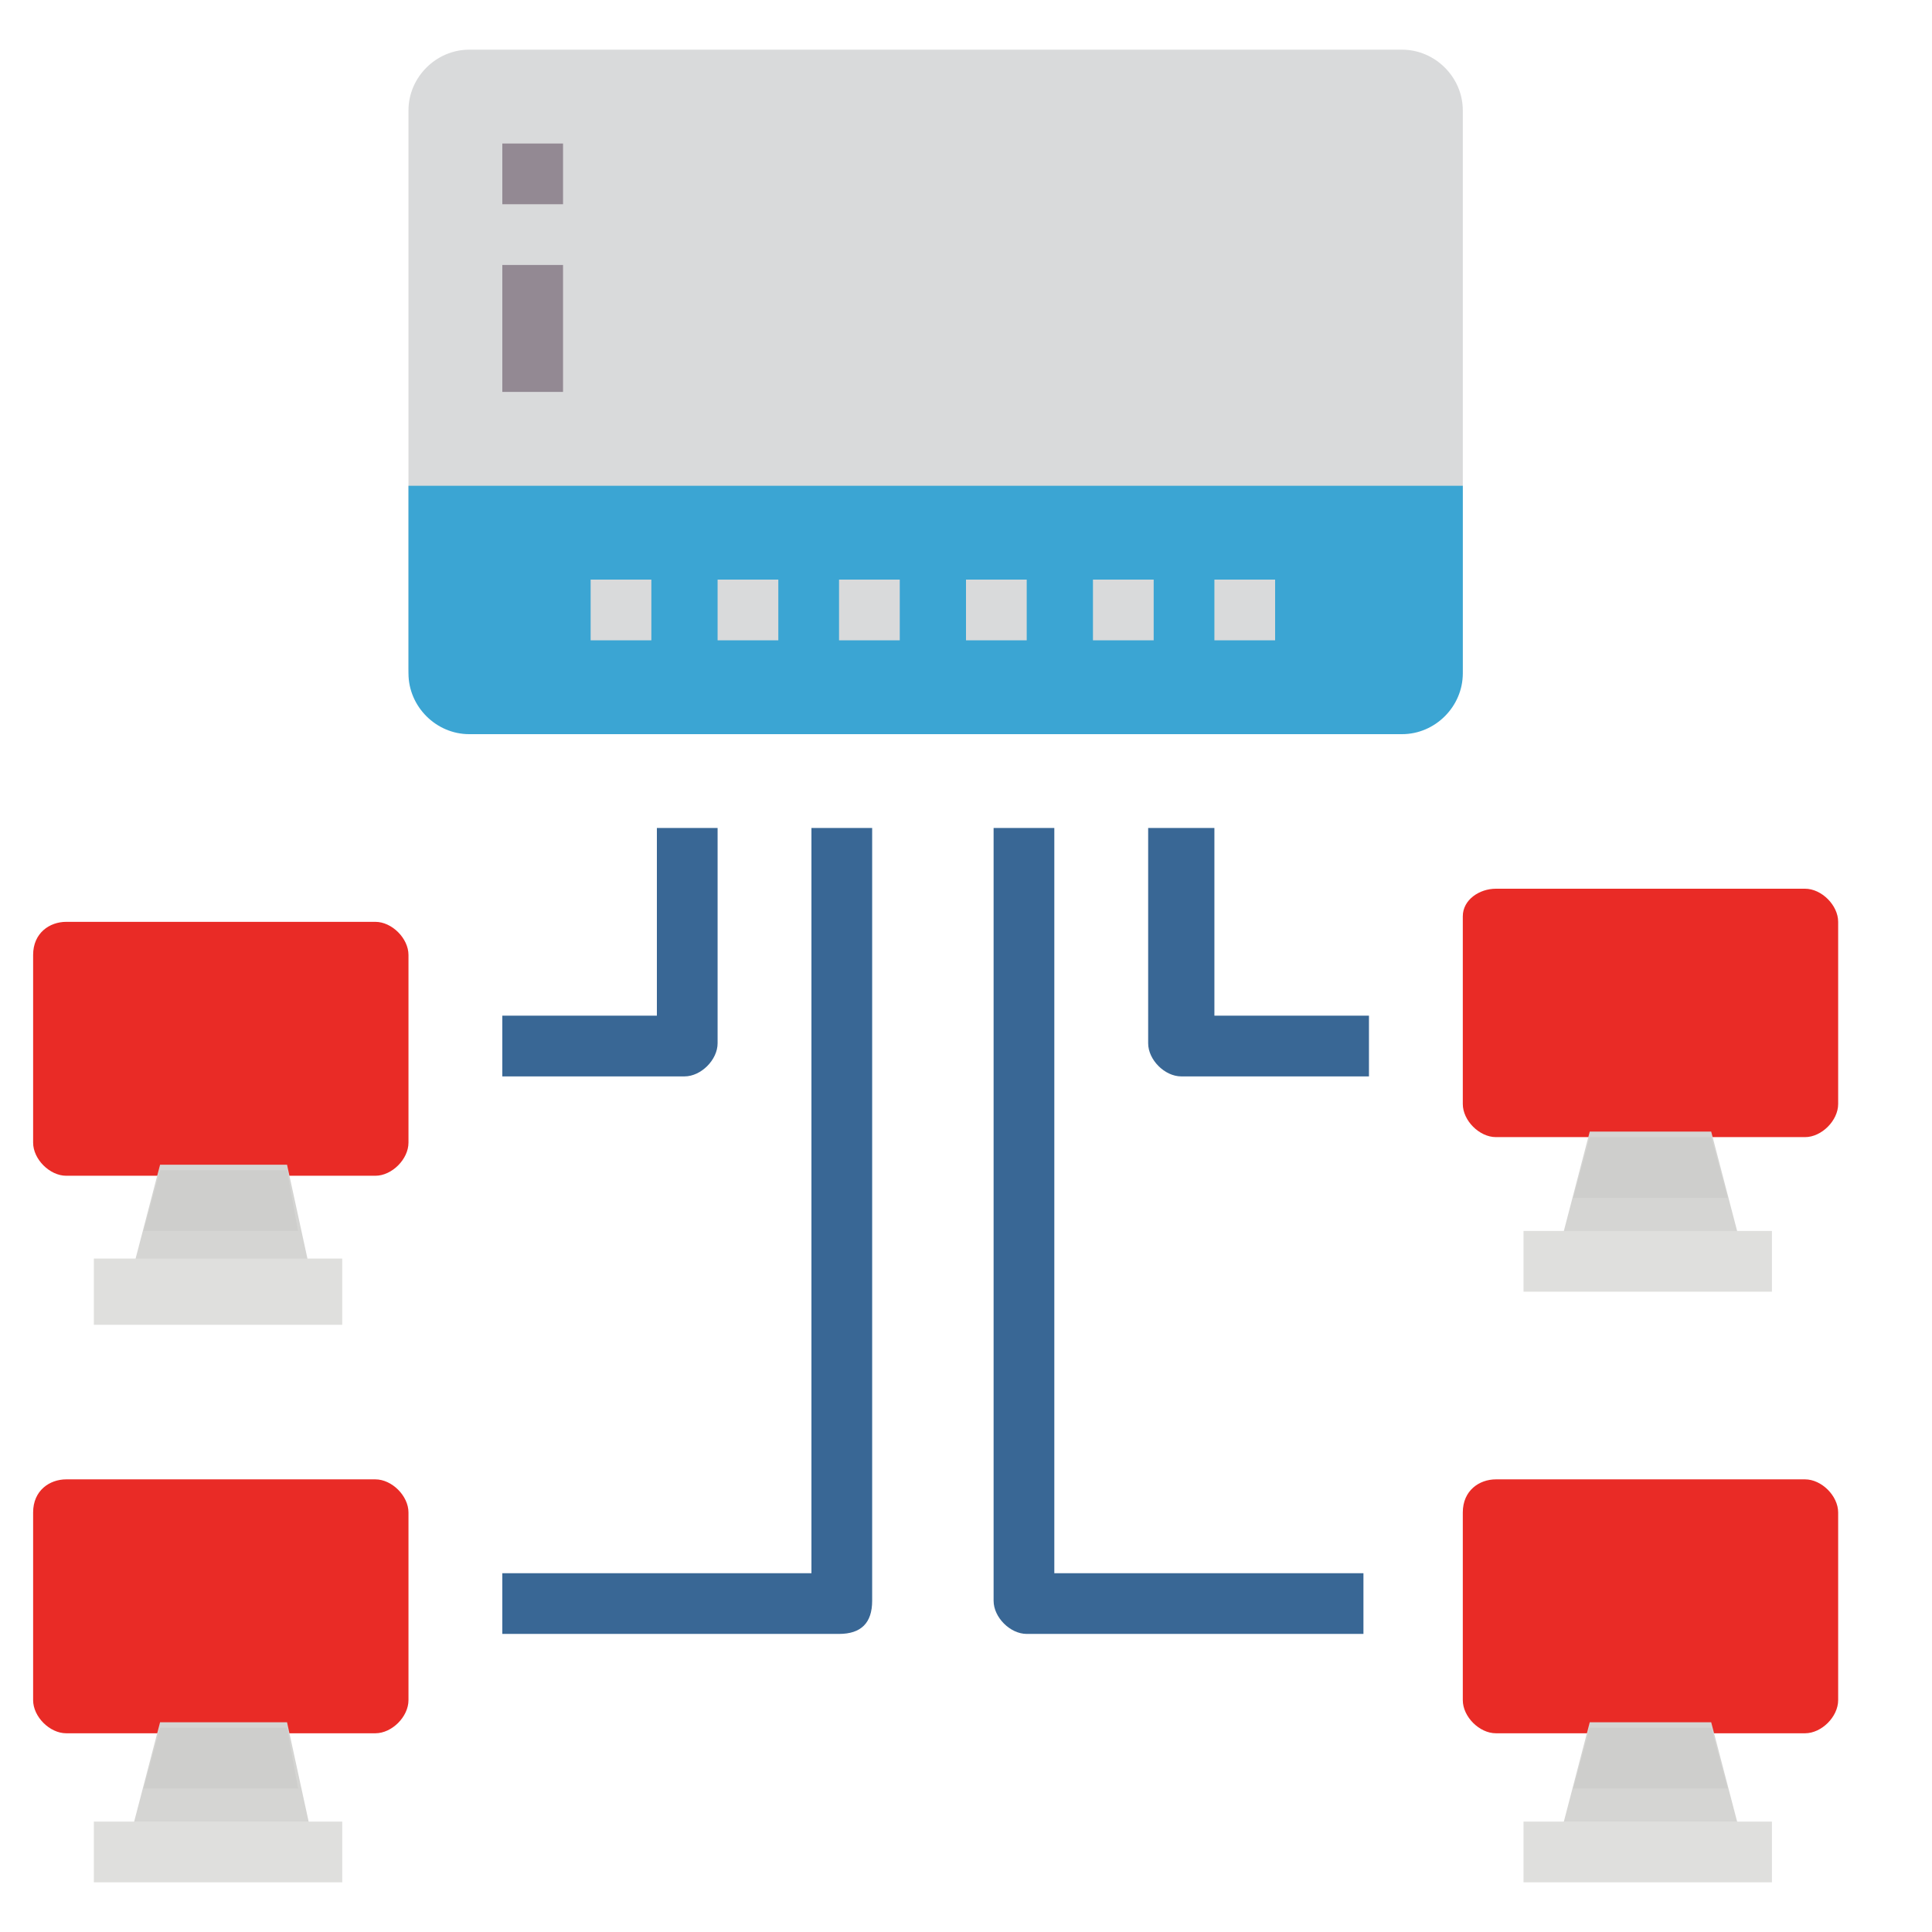
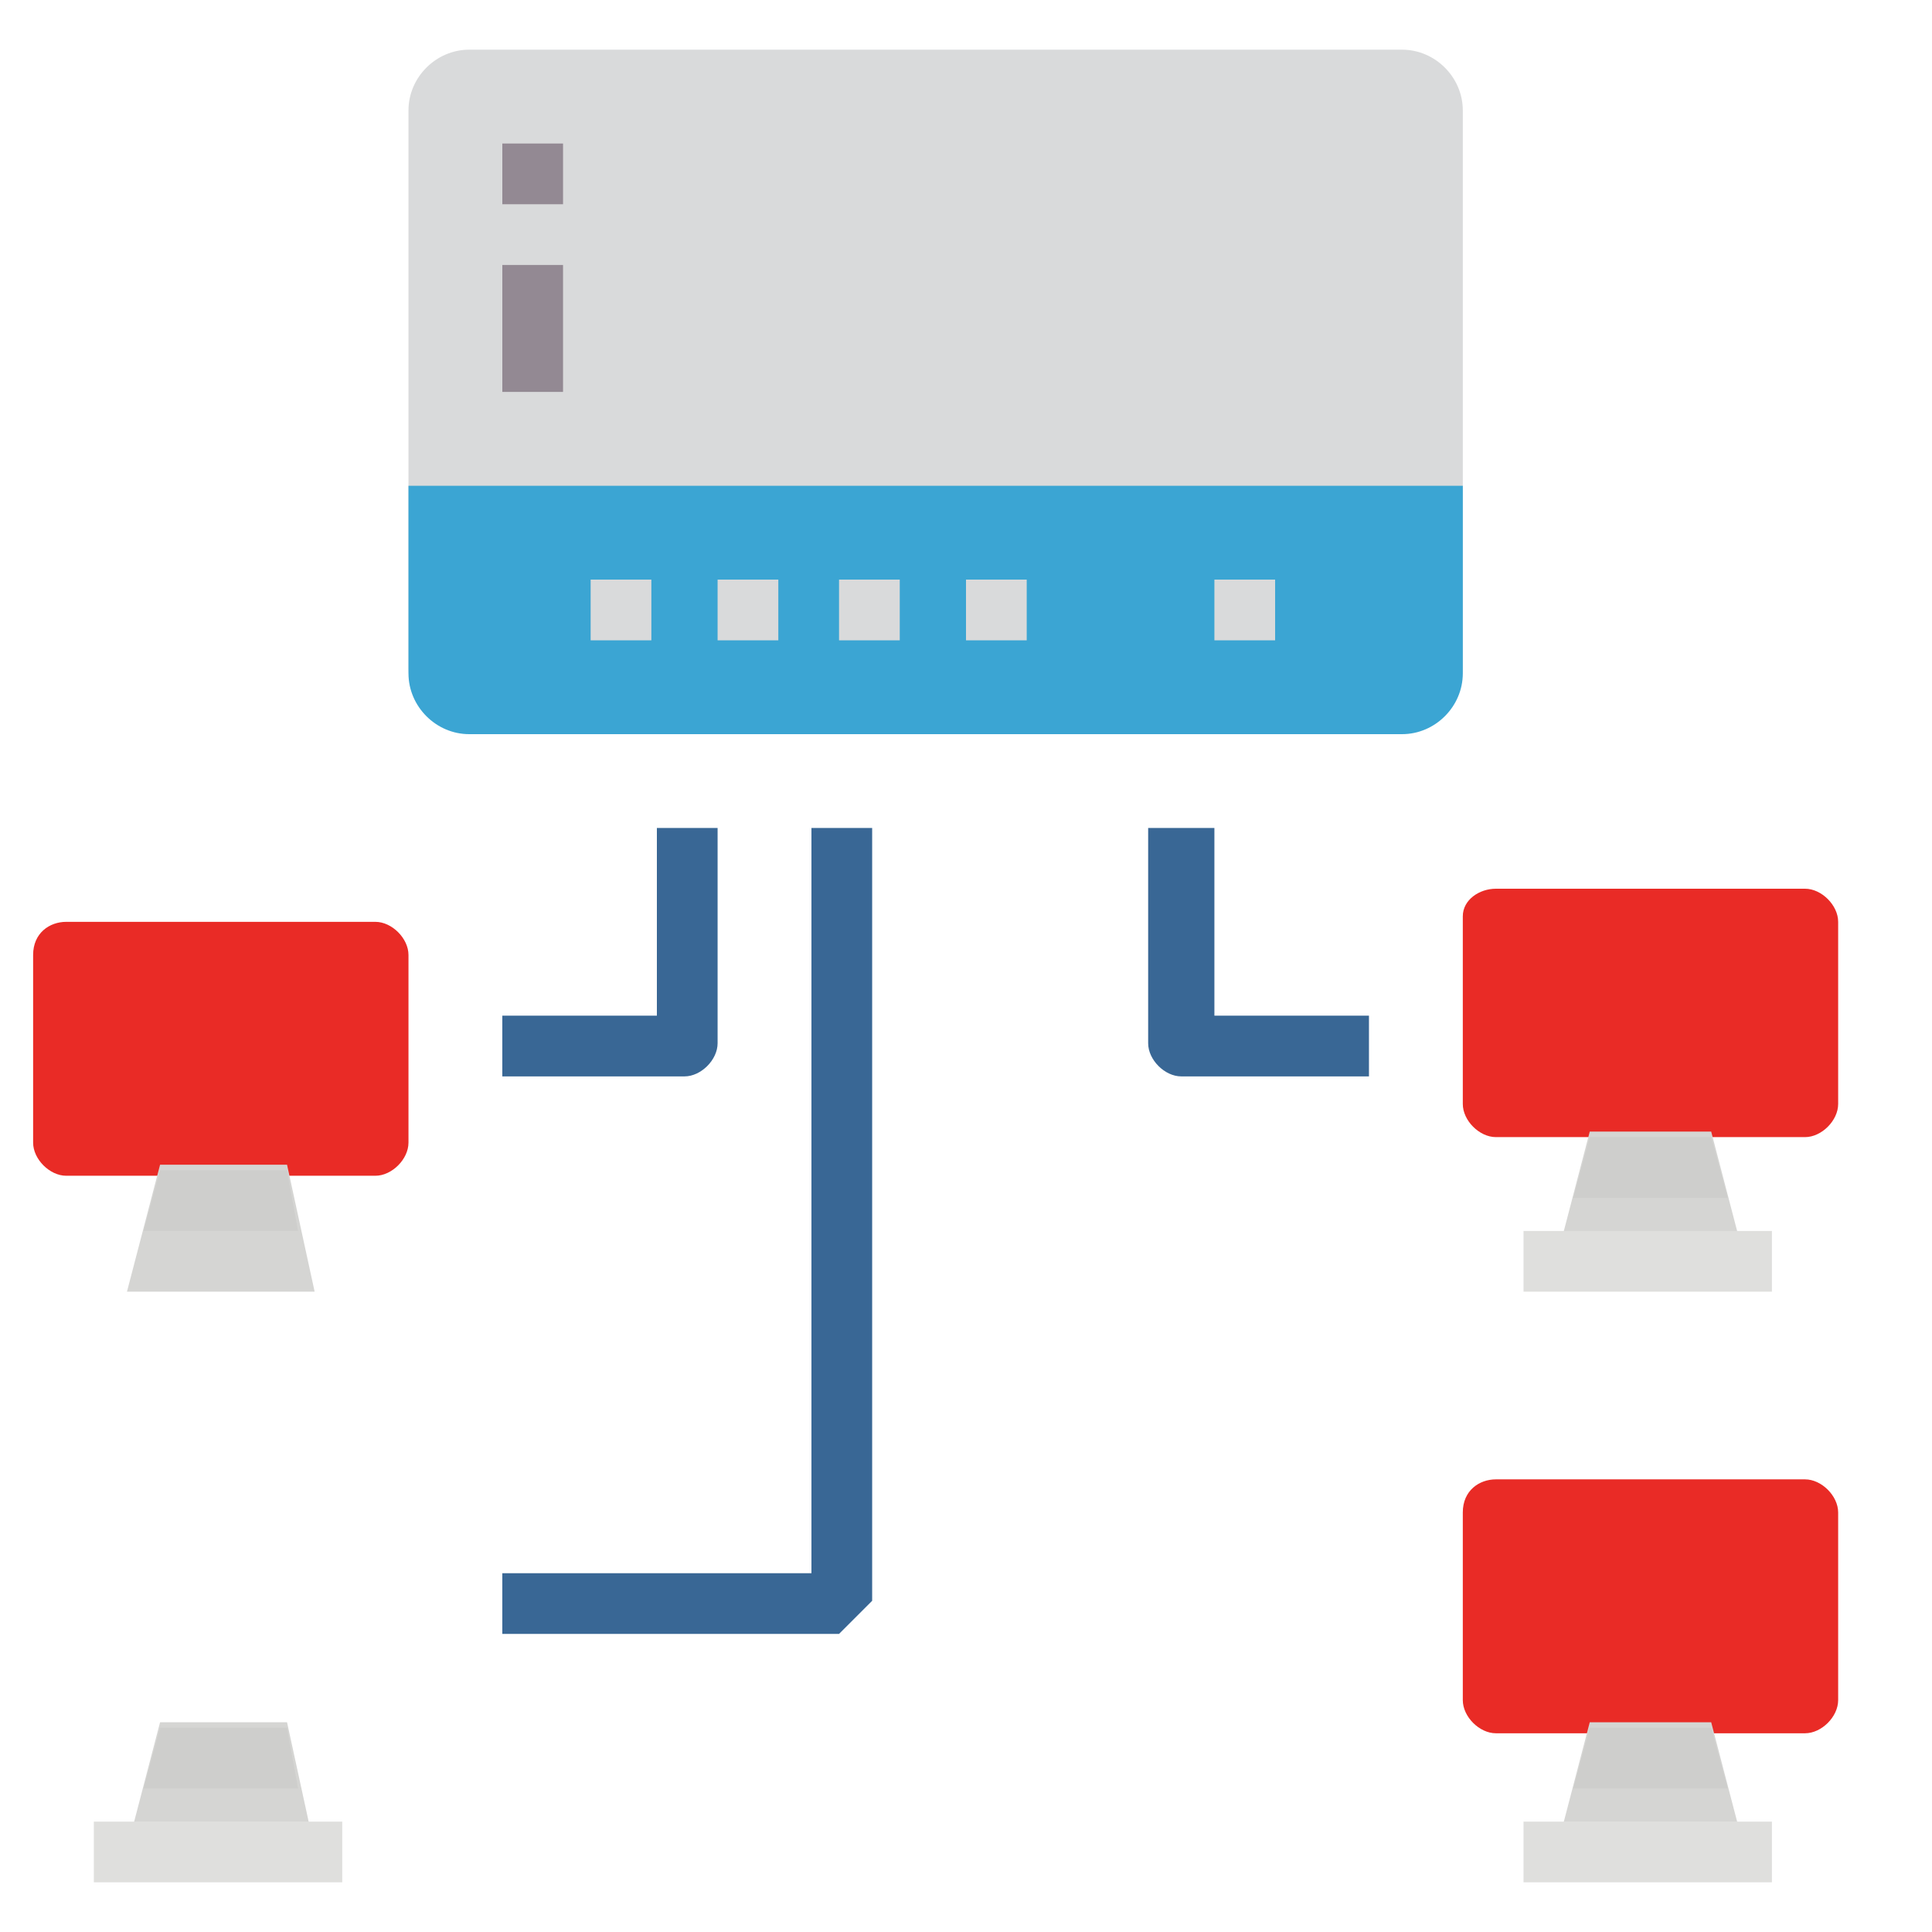
<svg xmlns="http://www.w3.org/2000/svg" version="1.1" id="Layer_1" x="0px" y="0px" width="35px" height="35px" viewBox="0 0 35 35" style="enable-background:new 0 0 35 35;" xml:space="preserve">
  <style type="text/css">
	.st0{fill:#D9DADB;}
	.st1{fill:#3BA5D3;}
	.st2{fill:#396795;}
	.st3{fill:#938993;}
	.st4{fill:#E92B26;}
	.st5{fill:#D5D5D3;}
	.st6{fill:#DFDFDD;}
	.st7{fill:#CECECC;}
</style>
  <path class="st0" d="M8.5,0.9h16.9c0.6,0,1.1,0.5,1.1,1.1v10.1c0,0.6-0.5,1.1-1.1,1.1H8.5c-0.6,0-1.1-0.5-1.1-1.1V2  C7.4,1.4,7.9,0.9,8.5,0.9z" />
  <path class="st1" d="M7.4,8.8h19.1l0,0v3.4c0,0.6-0.5,1.1-1.1,1.1H8.5c-0.6,0-1.1-0.5-1.1-1.1V8.8L7.4,8.8z" />
  <path class="st0" d="M10.7,10.5h1.1v1.1h-1.1V10.5z" />
  <path class="st0" d="M13,10.5h1.1v1.1H13V10.5z" />
  <path class="st0" d="M15.2,10.5h1.1v1.1h-1.1V10.5z" />
  <path class="st0" d="M17.5,10.5h1.1v1.1h-1.1V10.5z" />
-   <path class="st0" d="M19.8,10.5h1.1v1.1h-1.1V10.5z" />
  <path class="st0" d="M22,10.5h1.1v1.1H22V10.5z" />
  <path class="st2" d="M12.4,19.5H9.1v-1.1h2.8V15H13v3.9C13,19.2,12.7,19.5,12.4,19.5z" />
-   <path class="st2" d="M15.2,29.6H9.1v-1.1h5.6V15h1.1V29C15.8,29.4,15.6,29.6,15.2,29.6z" />
+   <path class="st2" d="M15.2,29.6H9.1v-1.1h5.6V15h1.1V29z" />
  <path class="st2" d="M24.8,19.5h-3.4c-0.3,0-0.6-0.3-0.6-0.6V15H22v3.4h2.8V19.5z" />
-   <path class="st2" d="M24.8,29.6h-6.2c-0.3,0-0.6-0.3-0.6-0.6V15h1.1v13.5h5.6V29.6z" />
  <path class="st3" d="M9.1,2.6h1.1v1.1H9.1V2.6z" />
  <path class="st3" d="M9.1,4.8h1.1v2.3H9.1V4.8z" />
  <path class="st4" d="M1.2,16.7h5.6c0.3,0,0.6,0.3,0.6,0.6v3.4c0,0.3-0.3,0.6-0.6,0.6H1.2c-0.3,0-0.6-0.3-0.6-0.6v-3.4  C0.6,16.9,0.9,16.7,1.2,16.7z" />
  <path class="st5" d="M5.7,23.4H2.3l0.6-2.3h2.3L5.7,23.4z" />
-   <path class="st6" d="M1.7,22.8h4.5V24H1.7V22.8z" />
  <path class="st7" d="M5.4,22.3H2.6l0.3-1.1h2.3L5.4,22.3z" />
  <path class="st4" d="M27.1,16.1h5.6c0.3,0,0.6,0.3,0.6,0.6V20c0,0.3-0.3,0.6-0.6,0.6h-5.6c-0.3,0-0.6-0.3-0.6-0.6v-3.4  C26.5,16.3,26.8,16.1,27.1,16.1z" />
  <path class="st5" d="M31.6,22.8h-3.4l0.6-2.3H31L31.6,22.8z" />
  <path class="st6" d="M27.6,22.3h4.5v1.1h-4.5V22.3z" />
  <path class="st7" d="M31.3,21.7h-2.8l0.3-1.1H31L31.3,21.7z" />
-   <path class="st4" d="M1.2,26.8h5.6c0.3,0,0.6,0.3,0.6,0.6v3.4c0,0.3-0.3,0.6-0.6,0.6H1.2c-0.3,0-0.6-0.3-0.6-0.6v-3.4  C0.6,27,0.9,26.8,1.2,26.8z" />
  <path class="st5" d="M5.7,33.5H2.3l0.6-2.3h2.3L5.7,33.5z" />
  <path class="st6" d="M1.7,33h4.5v1.1H1.7V33z" />
  <path class="st7" d="M5.4,32.4H2.6l0.3-1.1h2.3L5.4,32.4z" />
  <path class="st4" d="M27.1,26.8h5.6c0.3,0,0.6,0.3,0.6,0.6v3.4c0,0.3-0.3,0.6-0.6,0.6h-5.6c-0.3,0-0.6-0.3-0.6-0.6v-3.4  C26.5,27,26.8,26.8,27.1,26.8z" />
  <path class="st5" d="M31.6,33.5h-3.4l0.6-2.3H31L31.6,33.5z" />
  <path class="st6" d="M27.6,33h4.5v1.1h-4.5V33z" />
  <path class="st7" d="M31.3,32.4h-2.8l0.3-1.1H31L31.3,32.4z" />
</svg>